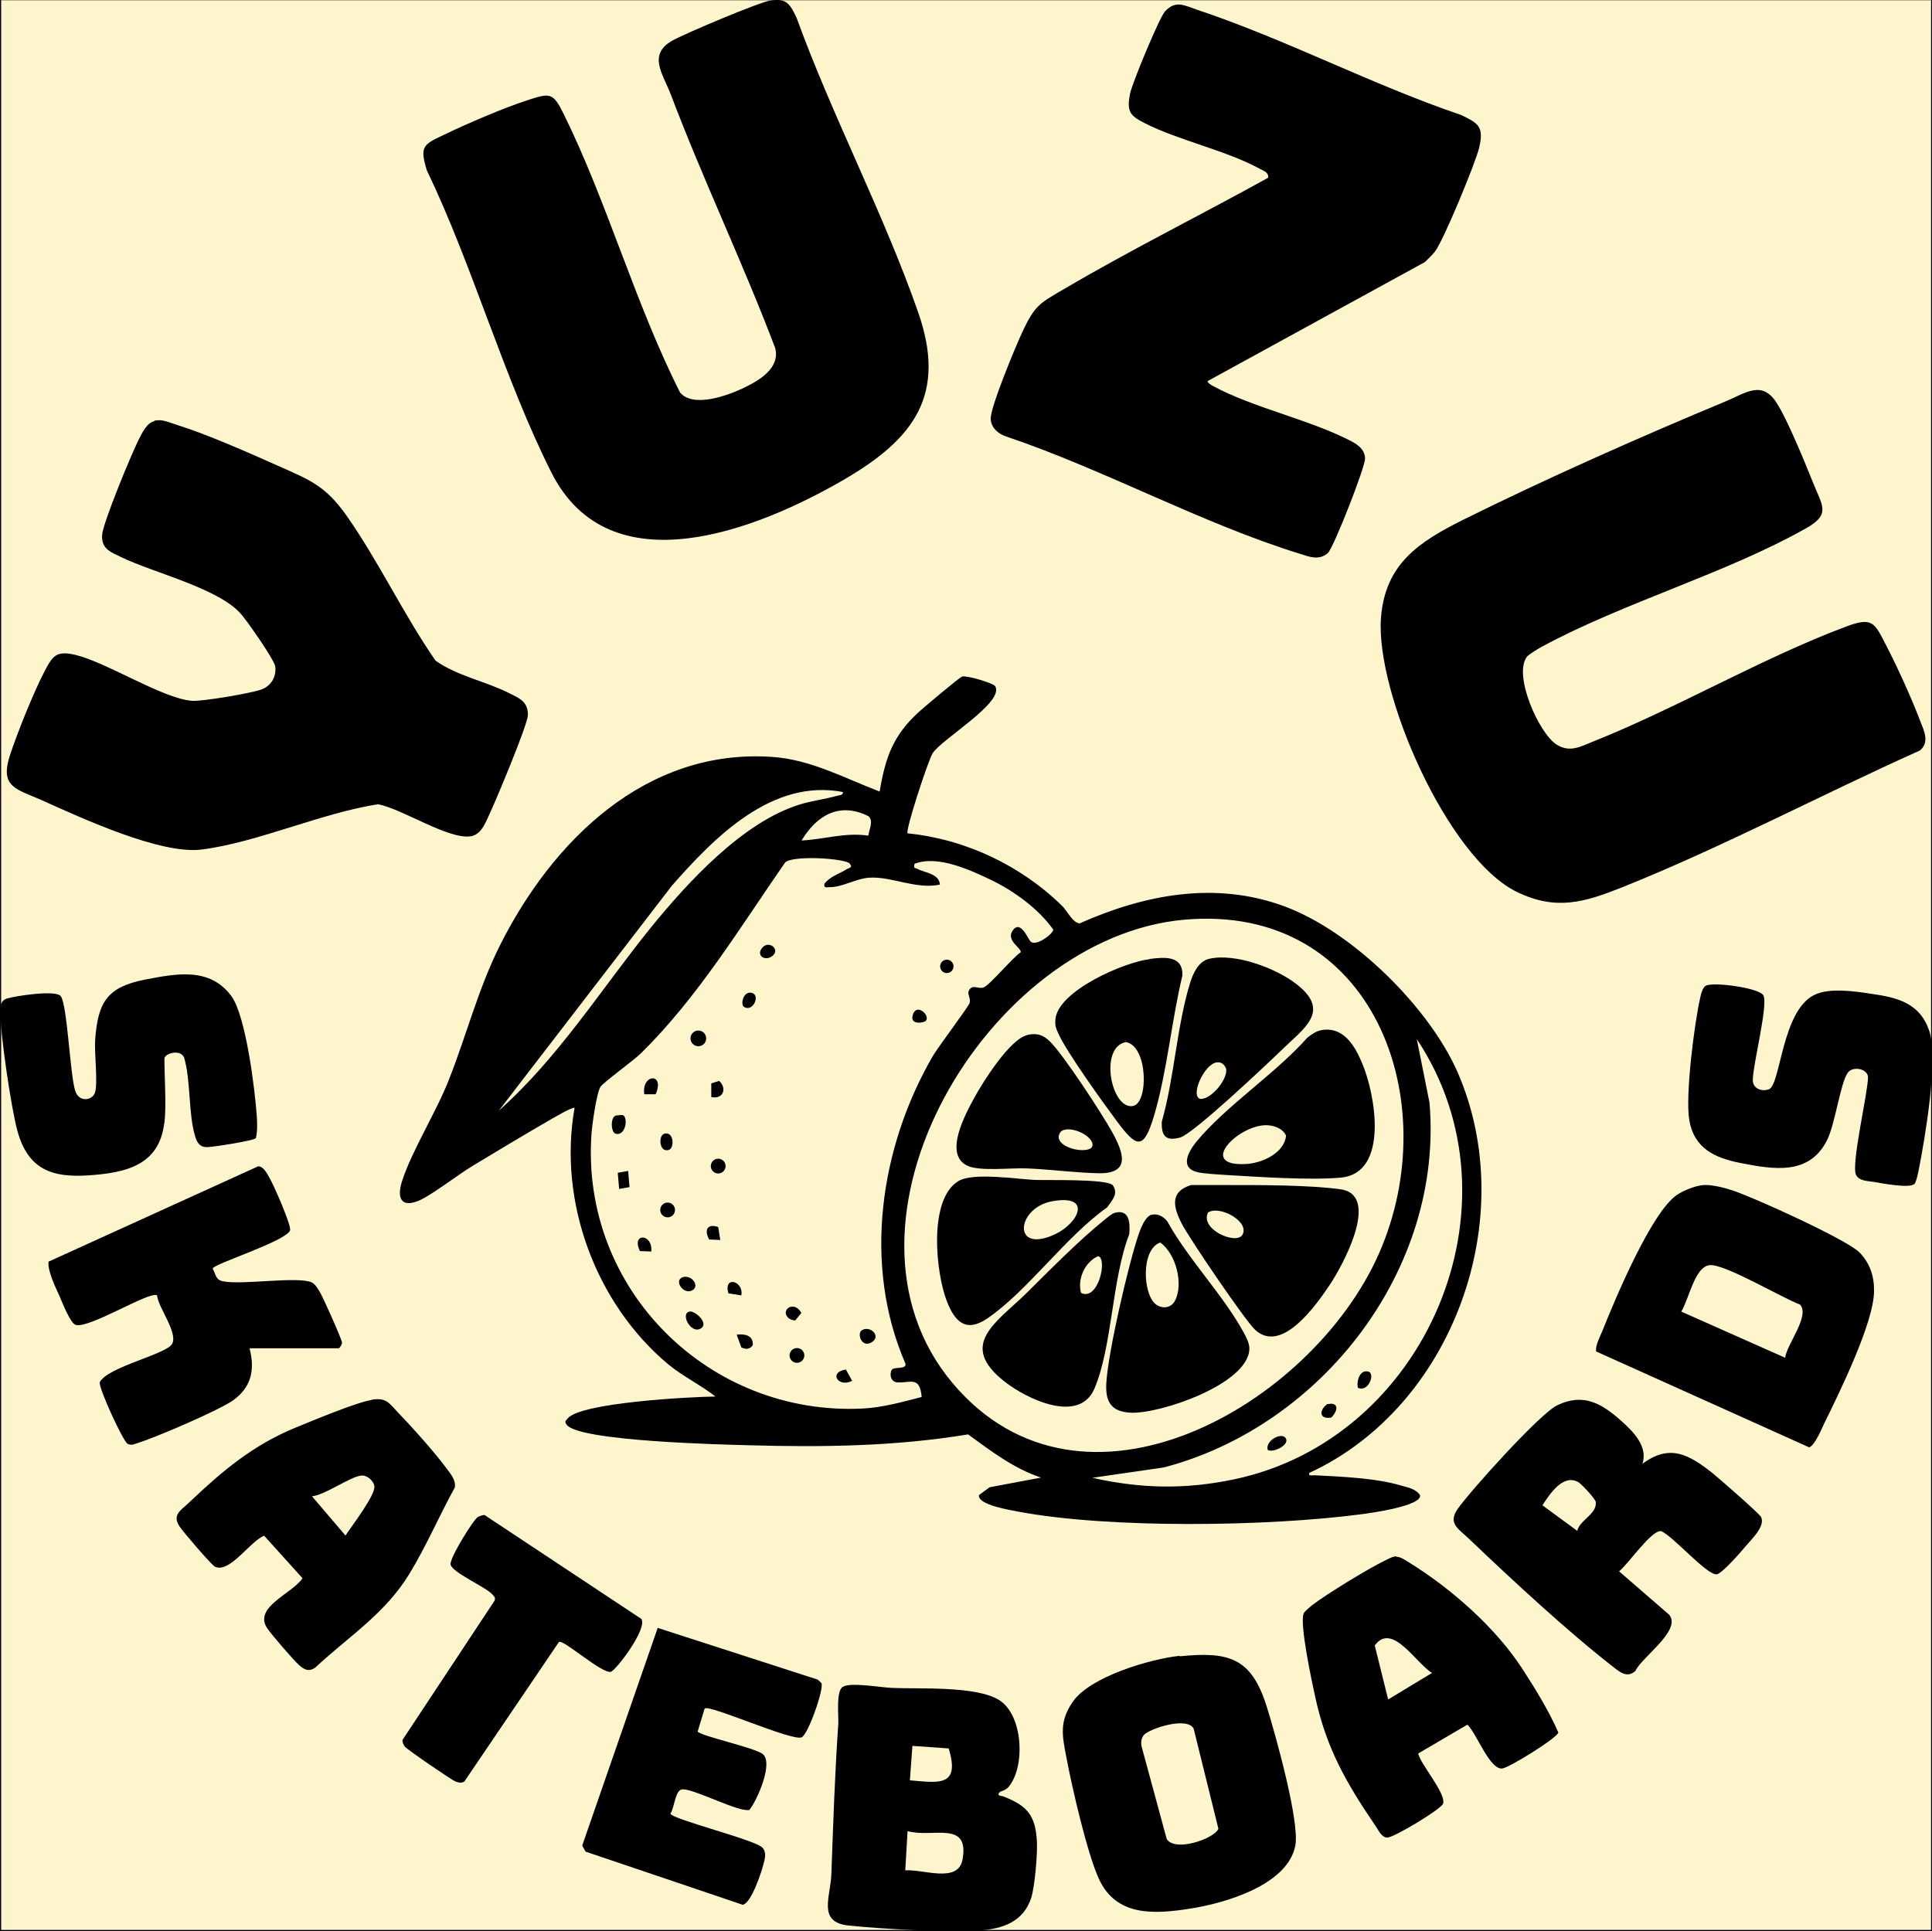
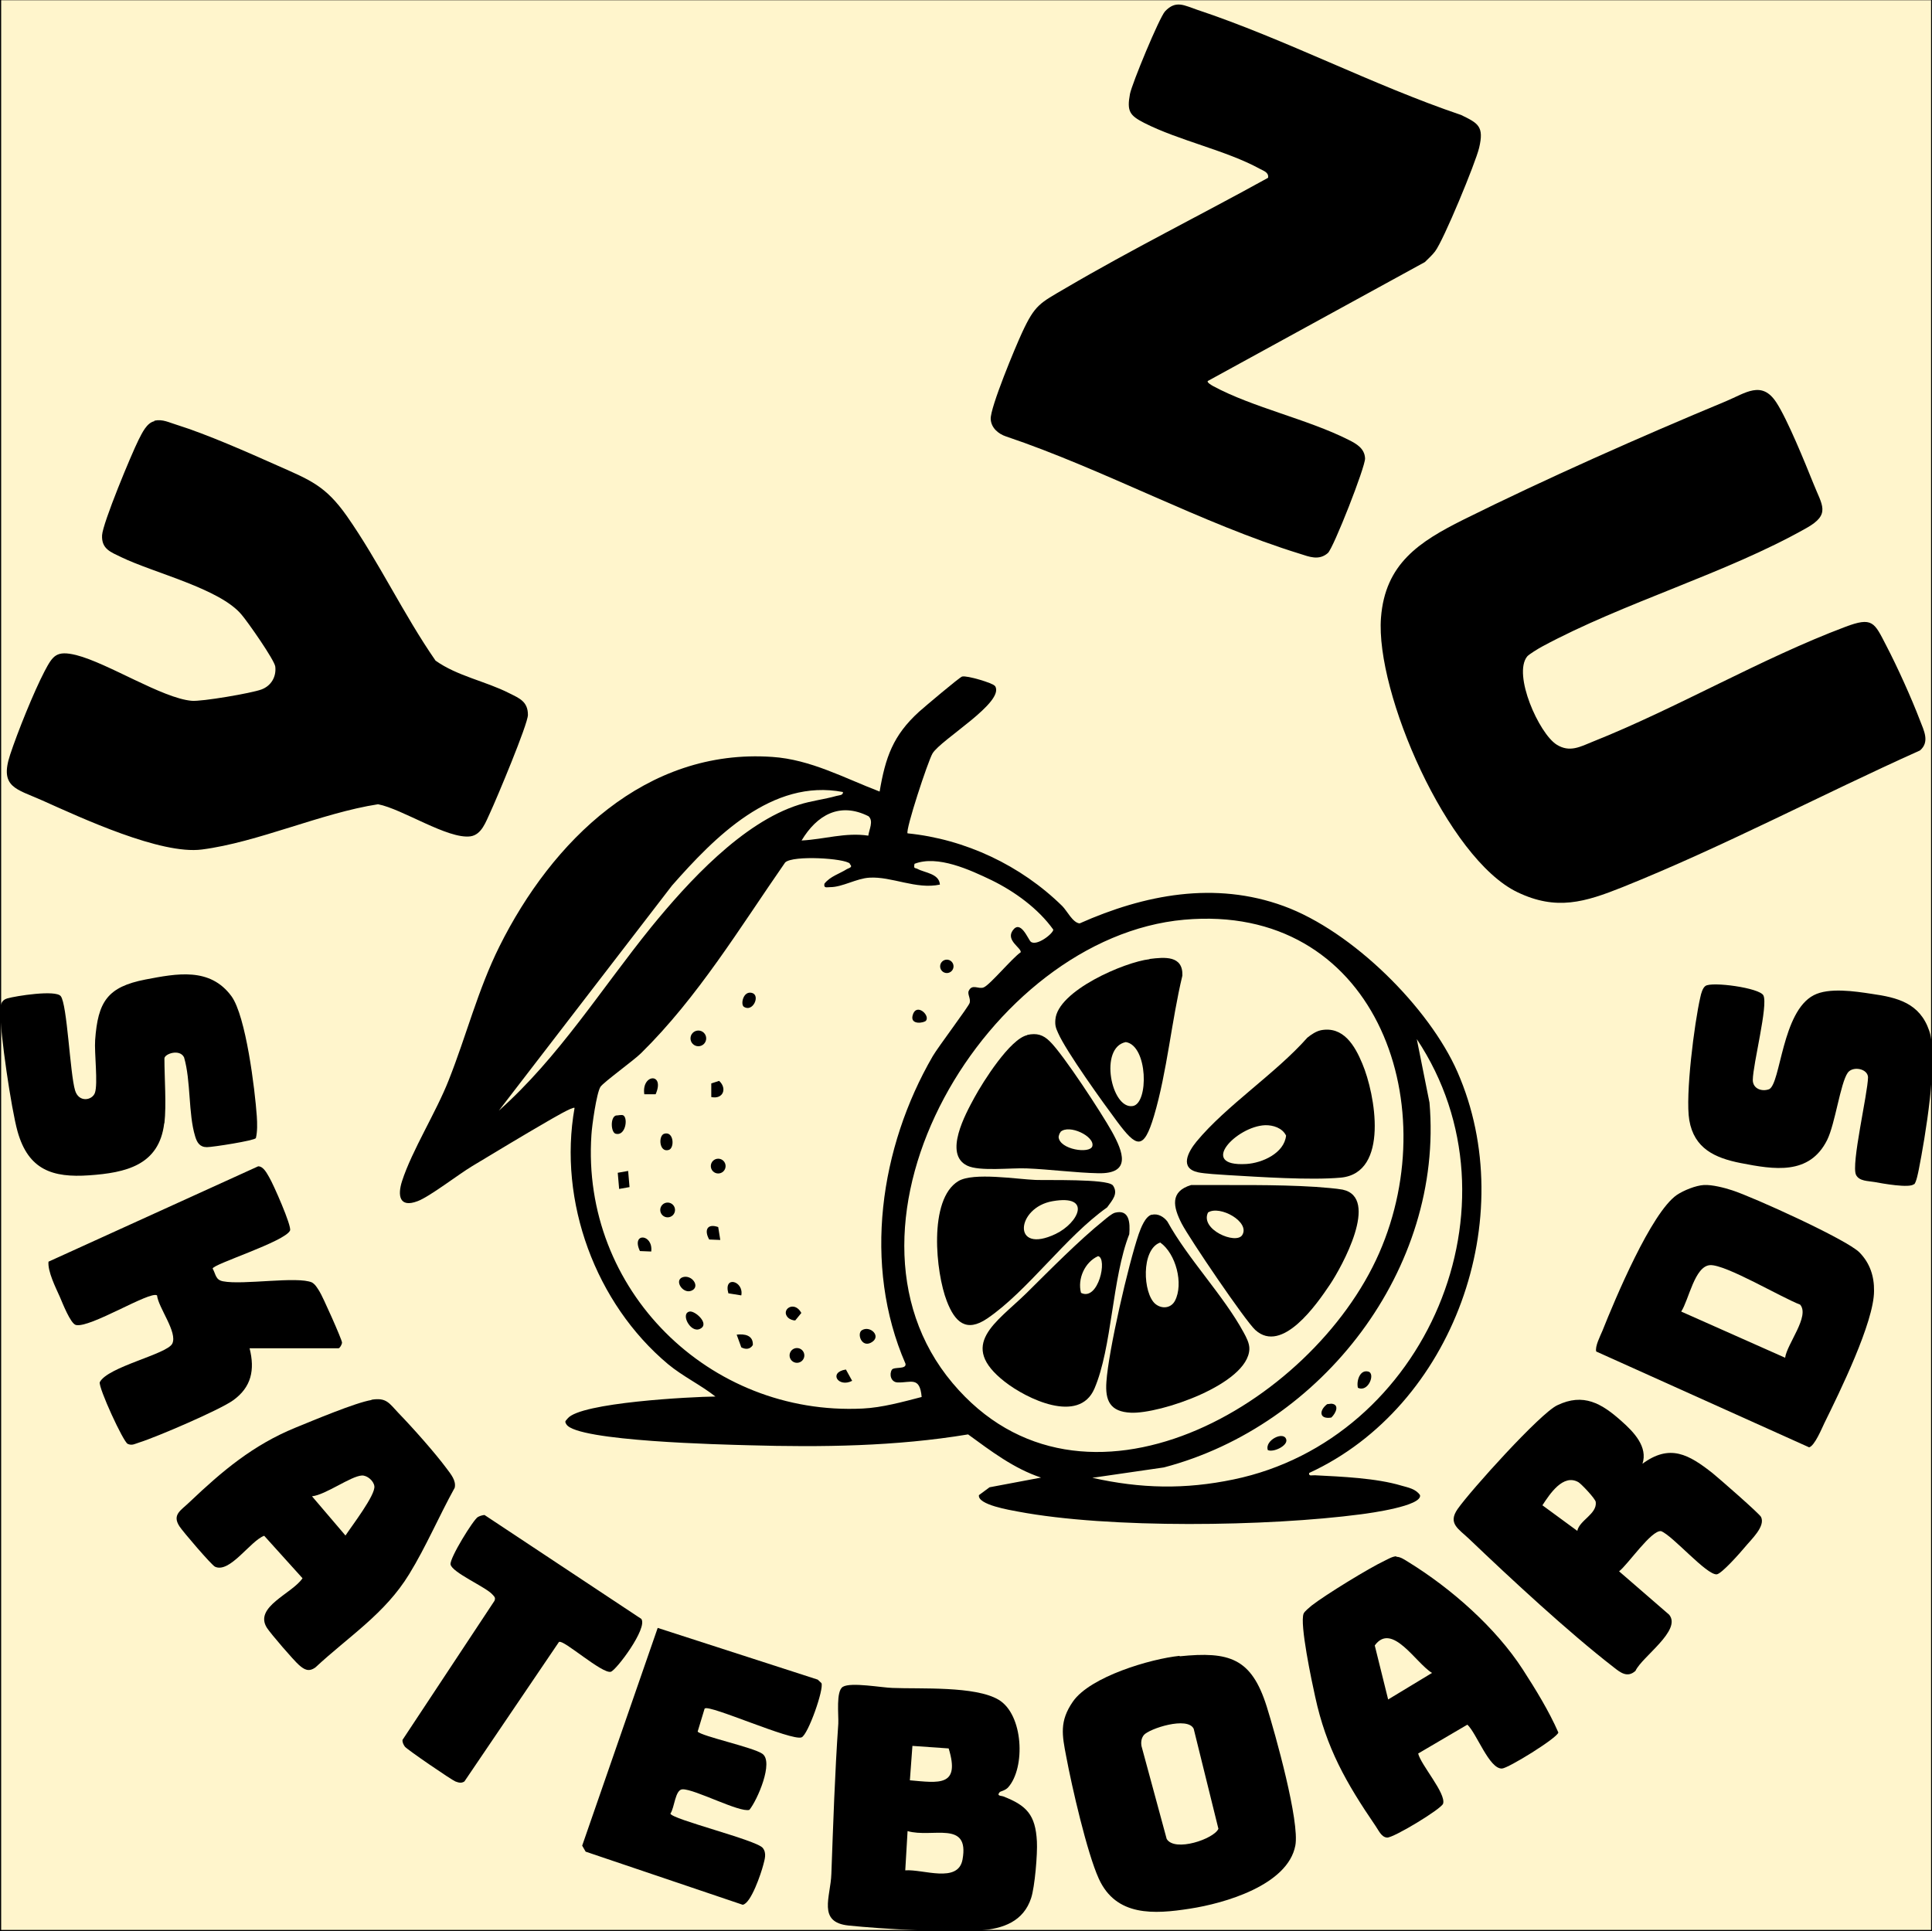
<svg xmlns="http://www.w3.org/2000/svg" version="1.1" viewBox="0 0 836.6 836.4">
  <rect x="0" y="0" width="836.6" height="836.4" fill="#808080" stroke="none" />
  <defs>
    <style>
      .st0 {
        fill: #fff5cc;
        stroke: #000;
        stroke-miterlimit: 10;
      }
    </style>
  </defs>
  <g id="Background">
    <rect class="st0" x="0" y="-.4" width="836.7" height="836.7" />
  </g>
  <g id="Logo">
    <g id="Layer_1-2">
      <g>
        <g>
          <path d="M661.3,284.3c-6.3,7.8,5.1,33.4,12.8,38.2,5.6,3.5,10.2.9,15.6-1.3,36.4-14.5,72.9-36,109.3-49.7,11.9-4.5,12.6-2,17.8,8.1,4.8,9.2,10.9,22.7,14.6,32.4,1.7,4.4,4.3,9.3,0,13-42.8,19.2-85.2,41.7-128.8,59.2-16.3,6.5-28.6,10.3-45.5,2.2-30.3-14.5-61.6-86.5-59.1-118.9,1.8-23.4,16.6-32.9,35.6-42.4,35.4-17.6,77.1-36.1,113.7-51.3,8.6-3.6,15.6-9.2,21.9.5,4.8,7.3,12.5,26.3,16,35,3.8,9.6,7.7,13.4-3,19.4-34.8,19.7-79.1,32.2-114.6,51.4-1.3.7-5.6,3.3-6.3,4.2h0Z" />
-           <path d="M333.8.2c7-1.1,8.4,1.9,11.1,7.4,15.5,42.7,37.7,84.8,52.6,127.4,12.6,35.8-1.5,55-32.2,72.8-37.4,21.7-101.2,47-126.5-3.1-20.6-40.9-34-89.4-54-131-3.2-10.6-1.4-11.1,7.8-15.5,10-4.8,25.6-11.5,36.1-14.9,9.6-3.1,10.8-3.2,15.4,6.1,18.9,38.3,31,82.3,50.4,120.6,5.6,6.7,20.3,1.4,27.1-1.8s16.3-8.6,14.1-17.4c-14-37-31.2-72.8-45.2-109.8-3.5-9.1-10.1-17.3.6-23.4,5.6-3.1,37.4-16.6,42.6-17.4h0Z" />
          <path d="M523,165c-.5.6,1.6,1.8,2.3,2.2,17.2,9.3,40.9,14.3,58.7,23.3,3.4,1.7,6.9,3.7,7.1,8,.2,3.5-13.7,38.9-16.1,41-3.9,3.4-8.1,1.6-12.2.3-42.2-13-85-36.6-127.2-50.8-3.3-1.1-6.4-3.7-6.6-7.5-.3-4.9,10.8-31.5,13.6-37.5,5.6-12.1,7.7-12.7,18.8-19.2,28.6-16.8,58.6-31.7,87.7-47.8.4-2.4-2-3-3.6-3.9-14.6-8-35-12.2-50.1-19.9-6.2-3.2-7.5-5-6.1-12.5.8-4.3,12.7-33.1,15.2-35.8,4.7-5,8.4-2.5,13.8-.7,38.2,12.7,76,32.6,114.4,45.6,7.4,3.6,10,4.9,7.8,14.2-1.5,6.4-15.4,40.1-19.1,44.9-1.3,1.7-2.9,3.1-4.4,4.6l-94,51.5h0Z" />
        </g>
        <path d="M433,776c-1.7,1.9.5,1.6,1.5,2,10,3.9,13.9,7.9,14.5,19.5.3,5.3-.9,19.7-2.5,24.5-3.3,10.1-12.1,13.3-22,14-14.2,1-42.4-.6-57-2.1-13.7-1.4-7.8-12.4-7.5-22.4.8-21.8,1.5-43.4,3-65,.2-3.7-1.1-14.2,2-16,3.5-2.1,16.9.4,21.5.5,12.1.5,35.8-.9,45.9,5.1,10.8,6.4,11.7,29.4,4.2,37.9-1.2,1.4-3.4,1.8-3.5,2h0ZM410.8,757.2l-15.7-1.1-1.1,14.9c12.5,1.1,21.9,2.9,16.8-13.8ZM392,810c7.7-.6,22.9,5.8,24.8-4.7,3.1-17.2-13.1-9.2-23.8-12.3l-1,17h0Z" />
        <path d="M737.9,513.2c3.4-.2,8.9,1.2,12.2,2.3,9,2.9,49.6,21.3,55.1,26.9,4.5,4.6,6.4,10.3,6.3,16.7,0,13.5-15,44-21.5,57.2-1.2,2.5-4.2,9.8-6.6,10.5l-92.2-41.5c-.6-2.2,1.7-6.6,2.7-9,5.5-13.8,21.1-51.1,32.2-58.8,3-2,8.2-4.1,11.7-4.3h0ZM773,588c.8-6,10.8-18,6.5-23-7.8-2.9-32.3-17.5-39-17.1s-9.2,15.1-12.5,20.1l45,20h0Z" />
        <path d="M510.8,717.3c21.6-2.2,31.1.8,37.7,21.7,3.7,11.8,14.4,50,12.4,60.3-3.3,17.1-30.6,25-45.7,27.3-15.4,2.4-31.9,3.5-39.4-13-5.1-11.2-11.7-40-14.1-52.9-1.8-9.3-3-15.3,2.9-23.8,7.5-10.8,33.6-18.5,46.2-19.8h0ZM495.4,751.3c-1.2,1.4-1.4,3.2-1.1,4.9l10.9,40.2c3.5,5.8,20.5,0,22.4-4.4l-10.7-43.3c-2.6-5.5-19.2-.1-21.6,2.7h0Z" />
        <path d="M711.1,634c12-8.9,20.2-4.1,30.5,4,2.6,2.1,20.5,17.7,21,19,1.9,4.1-4.3,9.7-7,13-1.9,2.3-10.1,11.6-12.2,11.8-4.4.4-19-16.7-24.1-18.7-4.2-.6-14.4,14.5-18.2,17.4l21.7,18.8c5.5,6.8-11.8,18.2-14.6,24.3-3.5,3.2-6.6.7-9.5-1.6-19.5-15.1-44.4-38.2-62.5-55.5-4.6-4.4-9.4-6.7-5-13,5.6-8,35.7-41.4,43.1-44.9,11.4-5.5,19.3-.8,27.9,6.9,5.2,4.6,11.5,11.1,9,18.5h0ZM683,663c.9-4.6,8.6-7.3,8-12.5-.1-1.4-6.3-7.9-7.5-8.6-6.6-3.8-12.4,5.1-15.6,10l15,11h0Z" />
        <path d="M160.8,606.2c6.6-1.1,7.7,1.5,11.8,5.8,6.1,6.3,15.8,17.2,20.9,24.1,1.7,2.3,4.1,5.1,3.4,8.2-6.7,12.1-12.5,25.7-19.7,37.4-10.5,17.2-26.1,26.9-40.6,40.4-2.9,2.1-4.8,1-7.1-1s-12.2-13.5-13.9-16.1c-5.8-9.1,10.9-14.8,15.4-21.5l-16.6-18.4c-6,2.2-14.9,16.4-21.3,13.4-1.5-.7-14-15.3-15.4-17.5-3.3-5.1.7-6.9,4.4-10.5,14.2-13.5,27.5-24.7,45.8-32.2,7.4-3,26.1-10.9,33-12h0ZM135.1,648l14.5,17c2.6-4,13.1-17.6,12.5-21.4-.3-2.3-3.1-4.7-5.4-4.6-4.9.3-15.7,8.4-21.6,9Z" />
        <path d="M604.7,674.2c1.8,0,3.7,1.4,5.2,2.3,18.5,11.4,37.8,28.4,49.5,46.5,5.5,8.5,11.4,18.1,15.4,27.3-.5,2.4-21.7,15.5-24.4,15.6-5.5.3-11-15.3-15-19l-21.3,12.5c1.2,5,12.1,17.2,10.8,21.7-.7,2.3-21.7,15-24.3,14.7-2.5-.2-3.7-3.3-5-5.1-12.7-18.6-21.3-33.7-26.1-55.9-1.4-6.3-6.8-31.6-5-36,.4-1,2.6-2.7,3.5-3.5,5.9-4.6,24.8-16.2,31.6-19.4,1.4-.7,3.5-1.9,5-1.9h0ZM601.1,736l19-11.5c-7-4.2-17.3-22.2-24.8-11.9l5.8,23.4h0Z" />
        <path d="M828.8,512.8c-1.8,1.9-13.9-.3-17.1-.9-2.8-.5-6.6-.3-8-3.1-2.2-4.5,5.1-35.2,5.2-42.3-.2-3.8-6.7-4.9-8.8-1.9-3.2,4.6-5.4,22-8.9,29.1-7.7,15.4-23,12.8-37.4,10-11.2-2.2-20.2-6.3-22.3-18.6-1.8-10.6,2.2-42.1,4.8-53.3.3-1.5,1-4,2.2-4.8,2.6-2,23.5.8,25.1,4.1,2.1,4.3-4.5,29.5-4.6,36.6,0,3.8,3.9,5.2,7.1,4,5-2.5,5.5-33.6,19.3-40.7,6.5-3.4,17.8-1.7,25-.6,11.3,1.6,20.9,4,25,16s-1.9,46.8-4.5,60c-.3,1.5-1.1,5.6-2,6.5h0Z" />
        <path d="M305.1,740l-3,9.9c1.6,2,24,6.8,28,9.6,5.1,3.5-2.2,20.2-5.6,24.3-4.2,1.3-23.6-9-28.9-8.9-3.3,0-3.5,8.1-5.3,10.5.2,2.4,37.4,11.5,40,14.9,1.8,2.3.8,5,.2,7.4-.9,3.5-5.3,16.7-8.9,17.2l-68-23-1.5-2.6,32.7-94.3,69.3,22.4,1.6,1.5c1.2,2.5-5.8,22.4-8.6,23.5-4.3,1.7-39.9-14.3-41.9-12.5h0Z" />
        <path d="M242.1,711l-41,60.5c-1.4.9-2.5.5-3.9,0-1.6-.6-21.2-14-21.9-15.1-.6-.9-1.1-1.8-1-2.9l39.8-60.2c.6-1.4,0-1.8-.9-2.8-2.8-3.2-17.5-9.5-18.1-13-.4-2.8,9.9-19.4,11.8-20.5.9-.5,1.9-.8,2.9-.9l67.9,45c2.9,4-10.9,22.3-13.2,22.9-3.7,1-20.5-14-22.3-12.9h0Z" />
        <g>
          <path d="M66.8,182.2c3.7-.8,6.4.8,9.8,1.8,13.1,4.1,30.7,11.9,43.5,17.6,14.2,6.3,20.8,8.7,30.1,21.9,13.8,19.7,24.6,42.7,38.4,62.6,9.4,6.7,21.7,8.9,31.9,14.1,4.4,2.2,8.1,3.6,8.1,9.4,0,4-13.6,36.4-16.3,42.2-1.9,4-3.7,9.7-8.6,10.4-9.8,1.3-29.5-11.9-40-13.9-24.6,3.8-52.1,16.5-76.3,19.6-17.8,2.3-52-13.6-69.2-21.3-11.2-5-18.5-5.6-13.8-19.8,3.2-9.7,10.2-27.1,14.9-36.1,3.6-6.8,5.1-9.1,13.7-7,13.8,3.5,37.3,18.7,50,19.8,4.3.4,25.9-3.3,30.2-4.9s6.5-5.6,6-9.9c-.3-2.8-12-19.5-14.6-22.5-9.4-11.3-37.8-18-52.1-24.9-4.5-2.2-8.6-3.5-8.3-9.5.3-5.3,12.7-35.1,15.8-41.3,1.5-2.9,3.5-7.4,6.9-8.1h0Z" />
          <path d="M108.1,584c2.3,9.2.8,16.7-7.1,22.4-5.6,4.1-33.3,16-40.7,18.3-1.7.5-3.1,1.5-5,.6-1.9-.8-12.7-24.3-12.1-26.7,3.4-6.7,29.1-12.1,31.4-16.7,2.4-4.9-6-15.5-6.6-20.9-3-2.1-29.2,14.4-35.2,12.8-2.3-.7-5.7-9.4-6.9-12.2-1.8-4-5.3-11-4.9-15.2l90.8-41.3c2.3,0,3.8,3.1,4.8,4.8,1.7,2.8,9.8,21.1,9,23-2.1,4.8-33.8,14.7-33.5,16.5,1.4,2.5,1.2,4.9,4.5,5.5,8.6,1.7,32.2-2.3,38.5.5,1.5.9,2.3,2.4,3.2,3.8,1.3,1.9,9.8,21,9.8,22.2,0,.9-1,2.5-1.5,2.5h-38.5,0Z" />
          <path d="M71.1,486.5c-2.2,18.2-16.7,21.4-32.5,22.5s-26.3-2.3-31-19c-2.7-9.6-7.6-42.8-7.5-52.5,0-2.4.6-4.4,3-5.1,3.8-1.1,21-3.8,23.2-1,2.8,3.5,4,33.4,6.2,40.8,1.6,5.4,7.4,4.4,8.6,1.1,1.4-4-.3-17.3.1-22.9,1.2-16.6,5.3-23,21.8-26.2,13.6-2.6,27.9-5.4,37.2,7.2,6.3,8.6,10.2,40.5,11,52,.2,3.1.3,6.6-.4,9.5-.8,1.1-18.7,3.9-21.2,3.9-3.1,0-4.3-2-5.1-4.7-3-9.8-1.8-24-4.8-34.2-1.9-3.8-8.5-1.5-8.5.5,0,8.5.9,20,0,28h0Z" />
        </g>
        <g>
          <g>
            <path d="M430.9,297.1c4.4,7-23.4,23.1-27.1,29.2-2,3.4-11.8,33.2-10.8,34.6,25,2.5,49.1,13.9,67,31.5,2.1,2.1,4.5,7.2,7.5,7.5,28.1-12.5,58.6-18.4,88.4-7.5s63,44,75.2,71.8c27.6,63-1.7,144.9-64.2,173.7-.3,1.6,1.3.9,2.5,1,11.6.6,26.5,1.2,37.5,4.5,2.8.8,6.2,1.4,8,4.1,1,4.7-21.7,7.8-25.6,8.3-40.3,5.3-109,6.3-148.6-1.2-3.1-.6-17.5-2.9-16.8-7.1l4.6-3.4,22.3-4.2c-11.8-3.9-21.7-11.5-31.6-18.7-31.3,5.2-63.4,5.6-94.9,4.7-11.1-.3-74.3-1.7-79-9-1-1.5-.3-1.5.5-2.6,5.5-6.9,53.5-9.4,64-9.5-6.5-5.1-14.1-8.7-20.5-14-31.4-26.3-47.7-70.5-40.5-111-.7-.7-10.1,4.9-11.7,5.8-10.9,6.3-21.8,12.9-32.6,19.4-6,3.6-18.5,13.3-23.7,15.2-7.9,3-8.7-2.5-6.7-8.7,4.3-13.3,14.8-29.9,20.2-43.7,7.7-19.4,12.6-39.1,22-58,22.7-45.5,63.3-85.8,118.1-82,16.6,1.1,31.3,9.2,46.5,15,2.5-14.8,5.8-24.3,17-34.5,2.1-1.9,17.6-15,18.7-15.3,2.1-.6,13.5,2.9,14.1,4h0ZM365,343c-30.7-5.9-55.6,19.6-74,40.5l-75,97.5c25.9-23,44.4-52.8,66-79.5,15.9-19.5,39.5-45.3,64-53,5.3-1.7,10.9-2.3,16.2-3.8,1-.3,3-.2,2.8-1.7h0ZM376,361.9c.3-2.6,2.4-6.3.1-8.4-12.5-6.3-22.4-.5-29,10.5,9.8-.5,19-3.6,28.9-2.1h0ZM368,374c-2.2-2.3-24.6-3.7-28-.5-19.6,28.2-37.8,58.4-62.4,82.6-3.1,3.1-16.3,12.6-17.6,14.6-1.7,2.7-3.7,17-3.9,20.8-4.5,67,50.9,121.8,117.5,118.5,8.4-.4,17.4-2.9,25.5-5-.8-9.1-4.7-6.1-10.4-6.3-3-.1-3.7-3.6-2.5-5.5.9-1.4,6.4,0,5.9-2.6-18.6-42.7-11.1-93.7,11.8-133.2,2.4-4.1,15.7-21.7,16-23.1.5-1.9-1.1-3.8-.4-5.2,1.5-3.2,4.3-.5,6.5-1.5,2.7-1.1,12.4-12.8,16-15.2.3-1.9-6.5-5.1-3.5-9.4,3.4-4.9,6.6,3.6,7.8,4.8,2.5,2.2,9.8-3.5,9.8-5.2-6.5-9.1-16.7-16.5-26.7-21.4-9.4-4.5-23.4-11-33.4-7.1-.4,2.3.1,1.6,1.3,2.2,3.1,1.7,9.4,2,9.7,6.8-10.3,2.2-20.9-3.6-30.5-3-5.6.3-11.7,4.1-17,4.1-1.5,0-2.9.6-2.5-1.5,2.5-3.2,6.6-4.3,9.7-6.3.8-.5,2.8-.7,1.3-2.2h0ZM512.8,398.3c-85.3,7.6-158.6,131.5-100.3,200.7,56.2,66.8,155.8,9.6,184.7-56.3s-2.4-151.7-84.4-144.4h0ZM473,640c21,4.7,40.1,5.1,61.2.7,83.3-17.3,126.9-119.2,79.3-190.7l5.5,27.5c6.2,72-46.5,140-115,158l-31,4.5h0Z" />
            <g>
              <polygon points="272 507.1 272.6 514.1 268.1 514.9 267.5 507.9 272 507.1" />
              <path d="M298.6,568c2.3-.5,9,5.4,4.5,7.5-4.1,2-8.6-6.7-4.5-7.5Z" />
              <path d="M270,483.1c2,1.4.8,9-3.4,7.9-2.1-.6-2.4-7.1.1-7.9,1,0,2.6-.5,3.3,0h0Z" />
              <path d="M283.9,473.9h-4.9c-1.3-8.9,9.1-9.5,4.9,0Z" />
              <circle cx="302.4" cy="449.7" r="3.4" />
              <path d="M319,578c3.4-.4,7.2.2,7,4.5-1.2,1.9-3.1,2-5,1l-2-5.5h0Z" />
              <path d="M295.7,553.1c3.7-1.1,7.2,3.5,4.4,5.5-4,2.7-8.6-4.2-4.4-5.5Z" />
              <path d="M373.2,576.1c3.6-2.3,8.9,2.8,3.9,5.4-4.1,2.1-6.1-4-3.9-5.4Z" />
              <path d="M312,537l-4.9-.2c-2.2-3.9-1-7.1,3.9-5.4l.9,5.6Z" />
              <path d="M308,475v-5.8c.1,0,3.4-1.1,3.4-1.1,3.6,3.3,1.7,8.1-3.4,7h0Z" />
              <circle cx="311" cy="505" r="3.2" />
              <circle cx="345.1" cy="587" r="3.2" />
              <path d="M287.6,491c4.2-1.3,4.6,6.2,2,7-4.2,1.3-4.6-6.2-2-7Z" />
              <path d="M369,598c-6,3.1-10.4-3.7-2.7-4.9l2.7,4.9Z" />
              <path d="M321,561l-5.6-.9c-2.2-7.9,6.8-5.3,5.6.9Z" />
              <path d="M282,542l-4.9-.2c-3.9-8.2,5.8-7.5,4.9.2Z" />
              <circle cx="289.1" cy="524" r="3.2" />
              <path d="M341.3,570.7c-3.5-3.4,2.6-7.8,5.7-2.1l-2.6,3.2c-.8.2-2.5-.5-3.1-1.1Z" />
              <path d="M322.1,436c-1.5-1-.3-7,3.5-6s.4,8.6-3.5,6Z" />
-               <path d="M334.8,413.7c-3.3,3.1-7.9,0-4.5-3.5,2.9-2.9,7.3.9,4.5,3.5Z" />
              <path d="M401,442c-.7,1-7,2.1-5.8-2.3,1.5-5.6,7.6-.1,5.8,2.3Z" />
              <circle cx="410" cy="418.5" r="2.9" />
            </g>
          </g>
          <g>
            <path d="M515.8,513.2c17.6.1,36.3-.3,53.8.8,2.9.2,9.3.7,11.8,1.2,16.2,3.5-.4,33.5-5.5,41.1-5.7,8.5-20.7,30.2-32.3,19.7-4.4-4-28.6-39.7-31.9-46.1-3.7-7.2-5.2-13.9,4.1-16.7h0ZM537.9,534.9c3.6-5.7-9.7-13.1-14.8-9.8-3.6,7.4,12.1,14,14.8,9.8Z" />
            <path d="M571.8,446.2c9.9-2,14.9,6.7,18.1,14.4,5.6,13.2,11.8,47.4-9.3,49.4-13.1,1.2-35.3-.3-49-1.1-3.2-.2-10.1-.6-12.8-1.2-8.2-1.8-4.3-8.9-.7-13.3,12.9-15.6,34.3-29.5,48-45,1.6-1.3,3.8-2.8,5.8-3.2h0ZM547.8,487.3c-12.4.5-29.2,18-8.2,16.8,7-.4,16.5-4.7,17.3-12.3-1.6-3.3-5.6-4.6-9.1-4.5Z" />
            <path d="M498.8,526.1c2.6-.7,5.2.9,6.7,2.9,9,16.3,24.3,32,33,48,1.2,2.2,2.6,4.8,2.5,7.3-.6,15.2-38.8,28.1-51.3,27.5-9-.4-11.2-5.2-10.6-13.4.9-13.5,9.5-50.8,14-64,.9-2.5,2.8-7.7,5.7-8.4h0ZM500.3,564.7c2.8,2.3,6.8,1.9,8.5-1.4,3.8-7.3.4-20.4-6.4-25.2-8.4,3-7.5,22.1-2.1,26.6h0Z" />
            <path d="M482.8,525.2c6.3-1.6,6.6,4.4,6.2,9.3-7.5,19.1-7.4,49-15.1,66.9-6.7,15.5-29.5,4.3-38.8-3-20.5-16-3.8-25.5,9.4-38.4,9.9-9.8,22.9-23,33.5-31.5,1.2-1,3.4-2.9,4.8-3.3h0ZM468.1,559.9c7.5,3.8,11.6-15,7.4-15.9-5.8,2.6-9,9.9-7.4,15.9Z" />
            <path d="M481.8,513.2c2.7,3.7-.2,6.6-2.4,9.7-18,12.7-34.4,36.2-51.9,48.1-9.1,6.2-14,1.6-17.5-7.5-4.8-12.3-8.1-44.1,5-52,6.5-3.9,25.5-.8,33.4-.5,5.3.2,30.5-.5,33.3,2.2h0ZM455.8,520.2c-15.8,2.7-17.8,23.3,1.3,14.2,10-4.8,15.9-17.2-1.3-14.2Z" />
-             <path d="M523.8,415.2c11.1-2.5,28.8,4.1,37.6,11,15.2,11.8,3.2,19.1-6.8,28.9-6.4,6.2-37.9,35.9-43.5,37.5-6.3,1.8-8.3-.7-8-6.9,5.4-18.9,6.5-41.4,12.2-59.9,1.3-4.2,3.6-9.5,8.4-10.6h0ZM526.8,460.1c-5.4.8-11.5,14.5-7.1,15.8,4.9.4,12.3-9,11.2-13.2-.8-1.8-2.1-2.9-4.1-2.6Z" />
            <path d="M444.8,448.2c4.1-.9,6.9-.1,9.8,2.8,5.8,5.6,22.5,31.2,26.9,39.1,4.8,8.7,8.6,18.3-5.9,18-9.8-.2-21.1-1.7-31-2.1-6.7-.3-20.5,1.4-25.8-1.2-10.3-5-.7-22.4,3.1-29.4s15.5-25.5,22.9-27.1h0ZM459.3,490.2c-.5.5-.8,1.5-.9,2.2.4,5.5,13.6,7.4,14.6,4,1.2-4.2-10-9.7-13.8-6.2h0Z" />
            <path d="M497.8,415.3c6.5-.8,14.5-1.6,14.2,7.2-4.7,19.5-6.6,41.6-12.3,60.8-4.5,15.1-7.6,13.6-15.9,2.5-5.9-7.9-22.1-30.4-25.6-38.4-1-2.2-1.4-3.3-1.2-5.8.9-12.5,30-25,40.8-26.2h0ZM487.5,451.3c-11.7,2.3-6.3,29.2,3,27.7,7-1.1,6.6-26.2-3-27.7Z" />
            <path d="M549,628c-1.5-4.3,7.1-8.5,8-4.5.6,2.6-5.5,5.6-8,4.5Z" />
            <path d="M588,601c-.7-2.8.8-8,4.5-7,3.2.8,0,9.2-4.5,7Z" />
            <path d="M574.7,608.1l1.8-.2c3.7.3,2,4.1,0,6-5.3.9-5.4-3.1-1.8-5.8h0Z" />
          </g>
        </g>
      </g>
    </g>
  </g>
</svg>